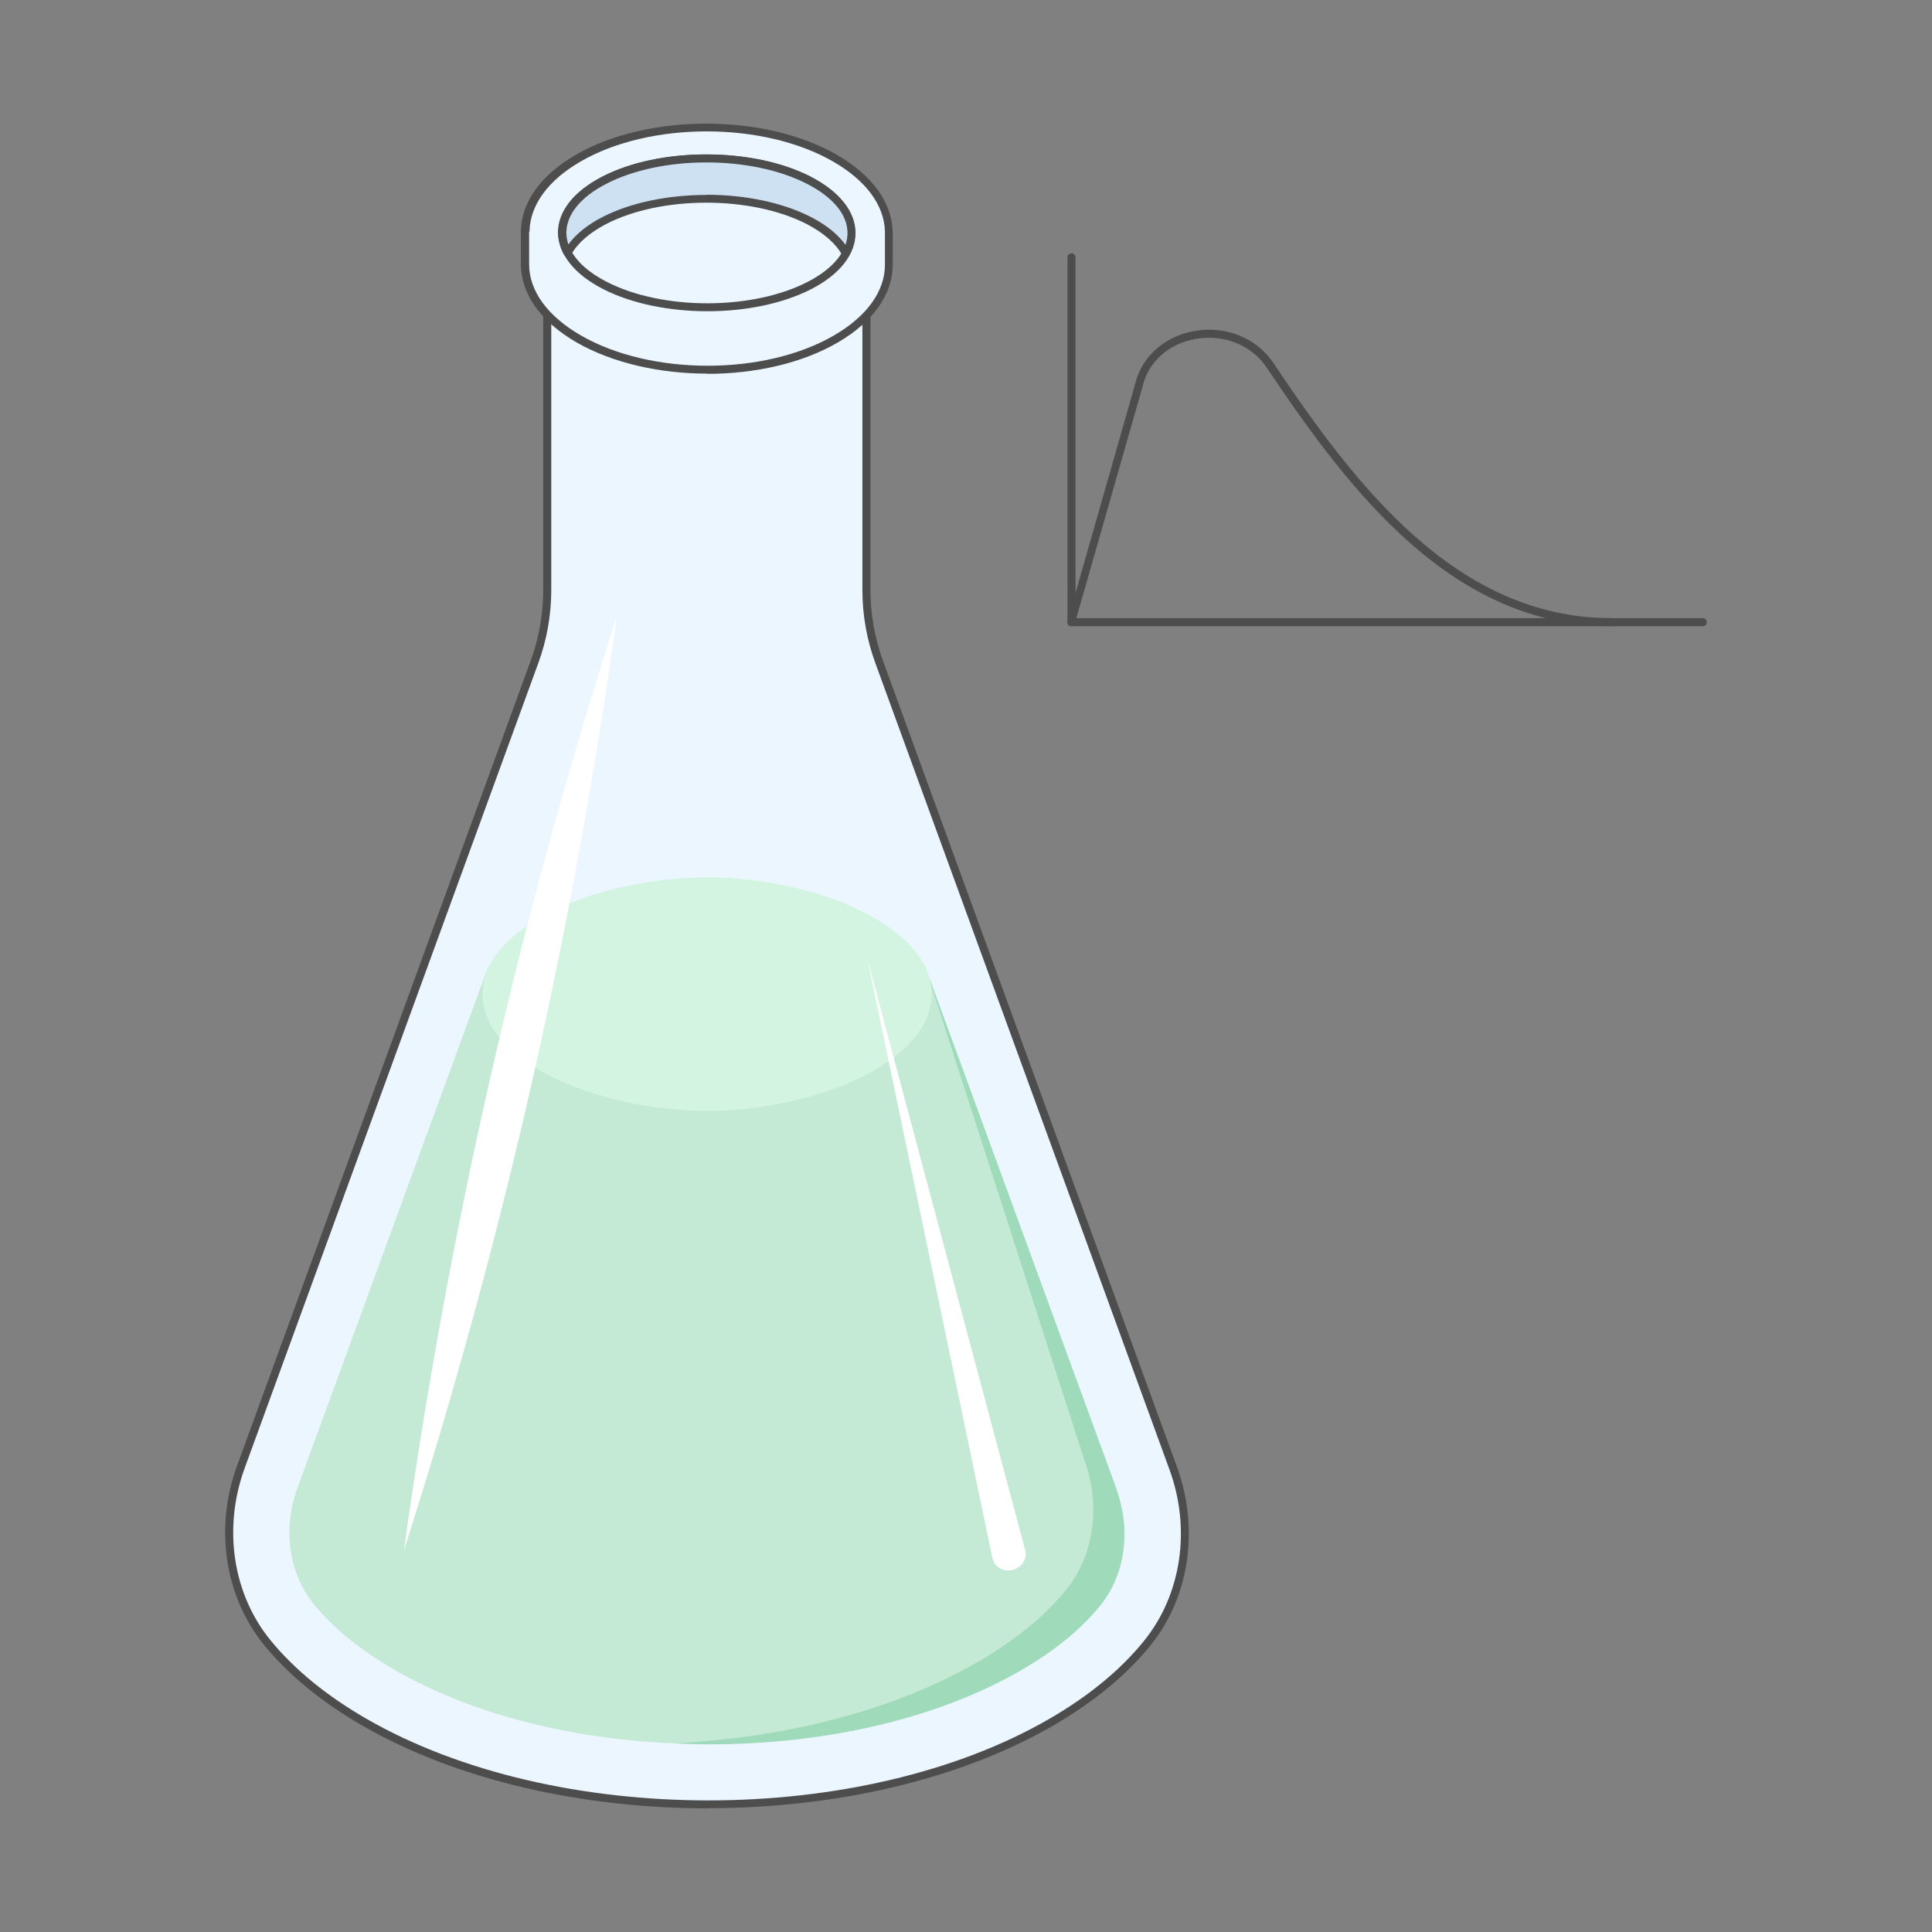
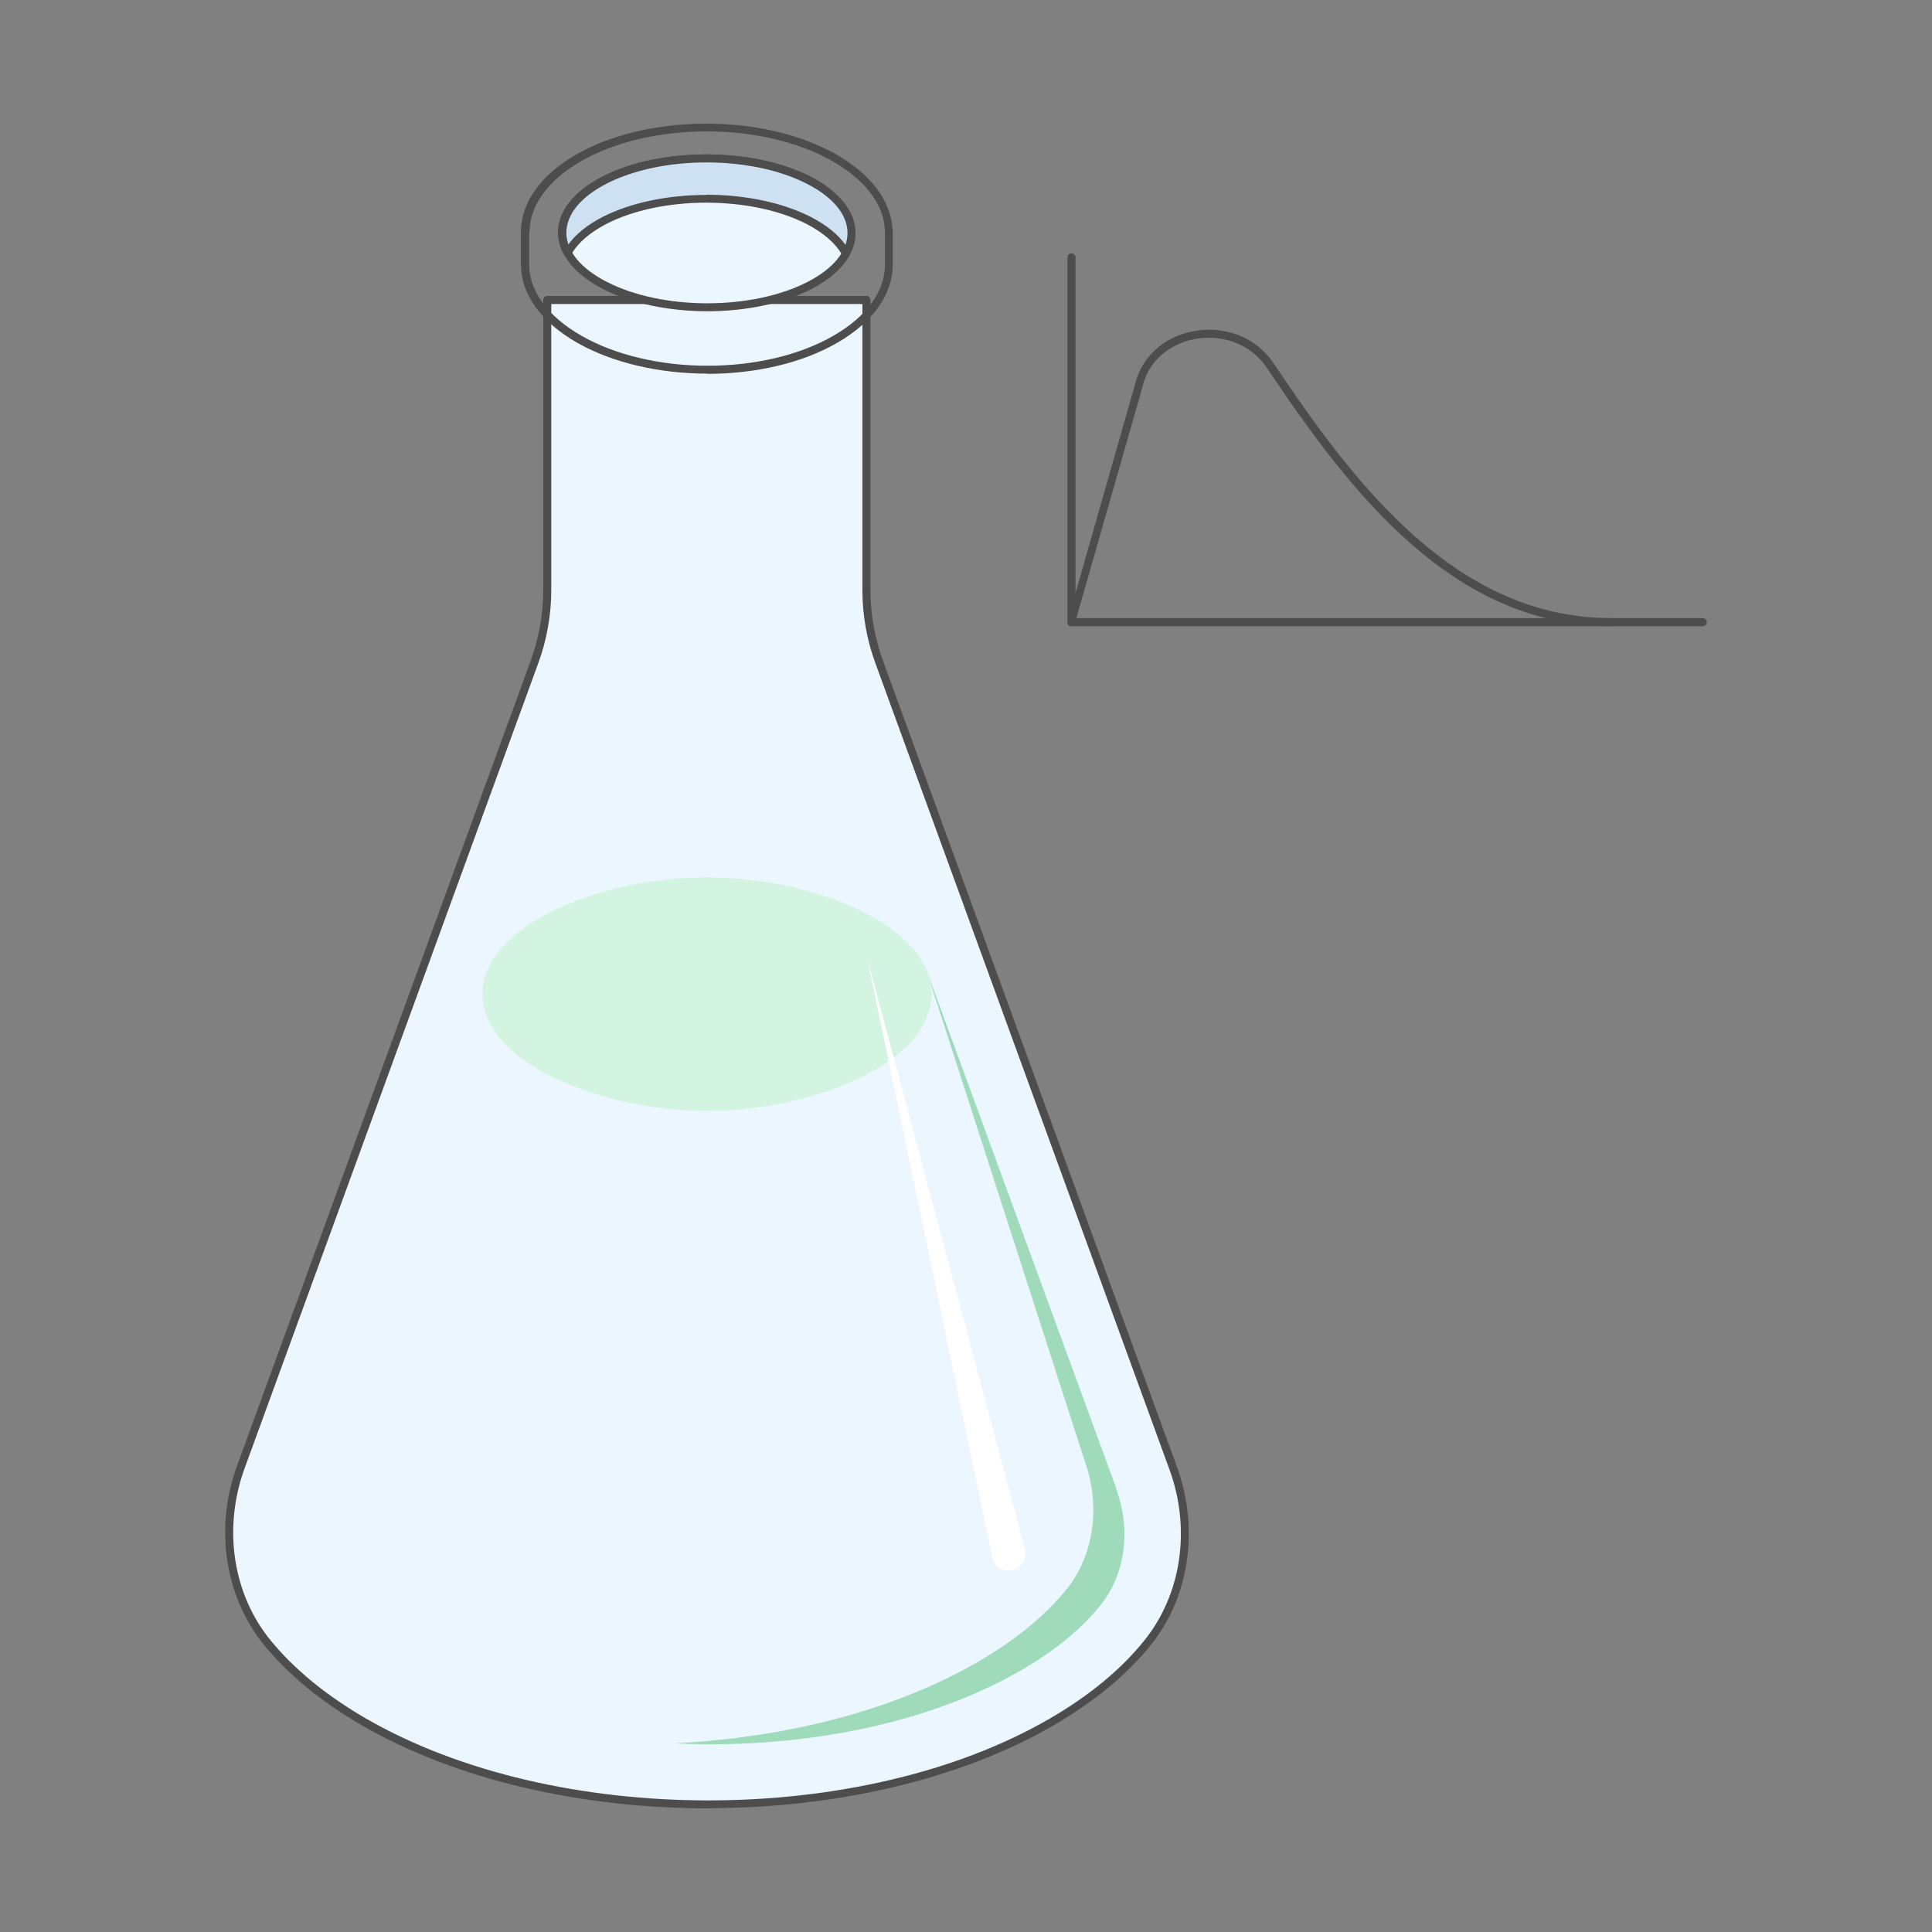
<svg xmlns="http://www.w3.org/2000/svg" width="96" height="96" viewBox="0 0 96 96" fill="none">
  <rect x="0" y="0" width="96" height="96" fill="#808080" stroke="none" />
  <path d="M58.302 72.966L43.692 32.906C43.272 31.756 43.062 30.546 43.062 29.326V14.916H27.202V29.326C27.202 30.546 26.992 31.756 26.572 32.906L11.982 72.906C10.902 75.856 11.322 79.216 13.312 81.646C14.472 83.066 16.072 84.396 18.112 85.566C27.582 91.036 42.872 91.036 52.282 85.566C54.292 84.396 55.882 83.066 57.022 81.656C58.982 79.236 59.382 75.896 58.312 72.966H58.302Z" fill="#ECF6FF" />
  <path d="M35.202 89.856C28.982 89.856 22.752 88.486 17.992 85.736C15.982 84.576 14.352 83.236 13.142 81.766C11.172 79.356 10.642 75.936 11.782 72.826L26.372 32.826C26.782 31.696 26.992 30.516 26.992 29.316V14.906C26.992 14.796 27.082 14.706 27.192 14.706H43.052C43.162 14.706 43.252 14.796 43.252 14.906V29.316C43.252 30.516 43.462 31.696 43.872 32.826L58.482 72.886C59.602 75.966 59.102 79.376 57.162 81.766C55.972 83.236 54.352 84.566 52.362 85.726C47.642 88.466 41.422 89.846 35.202 89.846V89.856ZM27.392 15.106V29.316C27.392 30.566 27.172 31.796 26.742 32.966L12.152 72.966C11.072 75.936 11.562 79.216 13.452 81.516C14.632 82.956 16.222 84.256 18.192 85.396C27.592 90.816 42.822 90.816 52.162 85.396C54.112 84.266 55.692 82.966 56.852 81.526C58.702 79.236 59.192 75.986 58.112 73.026L43.502 32.966C43.072 31.796 42.852 30.566 42.852 29.316V15.106H27.392Z" fill="#4D4D4D" />
-   <path d="M35.202 86.666C29.262 86.666 23.722 85.356 19.592 82.966C17.922 81.996 16.582 80.916 15.612 79.736C14.352 78.196 14.032 75.976 14.782 73.926L24.252 48.046H45.972L55.472 73.986C56.212 76.016 55.902 78.236 54.672 79.756C53.722 80.926 52.412 82.006 50.752 82.966C46.652 85.346 41.132 86.656 35.202 86.656V86.666Z" fill="#C4E9D5" />
  <path d="M55.482 73.996L45.982 48.056L53.882 72.546C54.712 74.816 54.362 77.286 52.982 78.986C51.932 80.286 50.452 81.496 48.612 82.566C44.562 84.916 39.252 86.336 33.492 86.626C34.062 86.646 34.632 86.676 35.202 86.676C41.132 86.676 46.652 85.366 50.752 82.986C52.412 82.026 53.732 80.946 54.672 79.776C55.912 78.246 56.212 76.036 55.472 74.006L55.482 73.996Z" fill="#9FDBBB" />
-   <path d="M44.152 11.486C44.112 10.176 43.222 8.866 41.492 7.866C37.952 5.816 32.222 5.826 28.702 7.866C26.982 8.866 26.112 10.166 26.082 11.486V11.516C26.082 11.516 26.082 11.556 26.082 11.576C26.082 11.596 26.082 11.606 26.082 11.626C26.082 12.006 26.082 13.126 26.082 13.136C26.082 14.476 26.982 15.816 28.752 16.836C32.292 18.876 38.022 18.876 41.532 16.836C43.292 15.816 44.162 14.476 44.162 13.136V11.486H44.152Z" fill="#ECF6FF" />
  <path d="M35.152 18.566C32.802 18.566 30.452 18.046 28.652 17.016C26.872 15.986 25.892 14.616 25.882 13.136C25.882 13.116 25.882 11.996 25.882 11.616C25.882 11.556 25.882 11.536 25.882 11.516C25.882 11.506 25.882 11.486 25.882 11.476C25.912 10.036 26.882 8.696 28.602 7.696C32.172 5.626 38.002 5.626 41.592 7.696C43.302 8.686 44.282 10.006 44.352 11.426C44.352 11.446 44.362 11.466 44.362 11.486V13.136C44.362 14.606 43.402 15.986 41.632 17.016C39.852 18.056 37.502 18.576 35.152 18.576V18.566ZM26.292 11.516C26.292 11.516 26.292 11.546 26.292 11.566C26.292 11.566 26.292 11.616 26.292 11.626C26.292 12.006 26.292 13.116 26.292 13.136C26.292 14.456 27.212 15.716 28.862 16.666C32.342 18.676 37.992 18.676 41.442 16.666C43.082 15.716 43.982 14.456 43.972 13.136V11.536C43.972 11.536 43.972 11.506 43.972 11.486C43.932 10.186 43.022 8.966 41.412 8.036C37.932 6.026 32.282 6.026 28.832 8.036C27.232 8.966 26.342 10.186 26.312 11.486C26.312 11.496 26.312 11.506 26.312 11.516H26.292Z" fill="#4D4D4D" />
  <path d="M40.191 8.956C37.371 7.506 32.831 7.506 30.031 8.956C28.631 9.676 27.941 10.626 27.941 11.576C27.941 12.526 28.651 13.476 30.061 14.196C32.871 15.646 37.421 15.646 40.221 14.196C41.621 13.476 42.311 12.526 42.311 11.576C42.311 10.626 41.601 9.676 40.191 8.956Z" fill="#ECF6FF" />
  <path d="M35.152 15.466C33.282 15.466 31.402 15.096 29.972 14.366C28.542 13.636 27.752 12.636 27.742 11.576C27.742 10.506 28.512 9.516 29.942 8.776C32.782 7.306 37.422 7.306 40.282 8.776C41.712 9.516 42.502 10.506 42.512 11.566C42.512 12.636 41.742 13.626 40.312 14.366C38.892 15.096 37.022 15.466 35.152 15.466ZM35.102 8.066C33.292 8.066 31.492 8.416 30.122 9.126C28.842 9.786 28.142 10.656 28.142 11.566C28.142 12.476 28.862 13.346 30.152 14.006C32.912 15.426 37.382 15.426 40.132 14.006C41.412 13.346 42.122 12.476 42.112 11.566C42.112 10.656 41.392 9.786 40.102 9.126C38.722 8.416 36.912 8.066 35.102 8.066Z" fill="#4D4D4D" />
  <path d="M30.031 10.956C32.831 9.506 37.371 9.506 40.191 10.956C41.101 11.426 41.721 11.986 42.041 12.586C42.221 12.256 42.311 11.916 42.311 11.566C42.311 10.616 41.601 9.666 40.191 8.946C37.371 7.496 32.831 7.496 30.031 8.946C28.631 9.666 27.941 10.616 27.941 11.566C27.941 11.896 28.041 12.236 28.211 12.556C28.531 11.966 29.131 11.416 30.031 10.956Z" fill="#CEE1F2" />
  <path d="M42.032 12.786C41.962 12.786 41.892 12.746 41.852 12.686C41.542 12.106 40.932 11.576 40.092 11.136C37.332 9.716 32.852 9.716 30.112 11.136C29.292 11.566 28.692 12.086 28.382 12.656C28.342 12.716 28.282 12.756 28.202 12.756C28.132 12.756 28.062 12.716 28.022 12.656C27.832 12.296 27.732 11.936 27.722 11.576C27.722 10.506 28.492 9.516 29.922 8.776C32.762 7.306 37.402 7.306 40.262 8.776C41.692 9.516 42.482 10.506 42.492 11.566C42.492 11.936 42.392 12.316 42.192 12.676C42.152 12.736 42.092 12.776 42.012 12.776L42.032 12.786ZM35.102 9.676C36.972 9.676 38.852 10.046 40.282 10.776C41.042 11.166 41.632 11.636 42.012 12.166C42.082 11.966 42.112 11.766 42.112 11.576C42.112 10.666 41.392 9.796 40.102 9.136C37.342 7.716 32.862 7.716 30.122 9.136C28.842 9.796 28.142 10.666 28.142 11.576C28.142 11.766 28.182 11.956 28.242 12.146C28.612 11.636 29.192 11.166 29.932 10.786C31.352 10.056 33.222 9.686 35.102 9.686V9.676Z" fill="#4D4D4D" />
  <path d="M35.132 55.196C29.852 55.196 23.972 52.816 23.972 49.396C23.972 45.976 29.852 43.596 35.132 43.596C40.412 43.596 46.292 45.976 46.292 49.396C46.292 52.816 40.412 55.196 35.132 55.196Z" fill="#D3F4E1" />
-   <path d="M20.072 77.026C22.252 61.286 25.782 45.736 30.652 30.606C28.482 46.346 24.932 61.896 20.072 77.026Z" fill="white" />
  <path d="M49.302 77.376L43.092 47.626L50.932 76.986C51.202 78.086 49.552 78.486 49.302 77.376Z" fill="white" />
  <path d="M53.242 31.116C53.242 31.116 53.202 31.116 53.182 31.116C53.072 31.086 53.012 30.976 53.042 30.866L56.392 19.126C56.702 17.766 57.812 16.736 59.302 16.456C60.882 16.156 62.442 16.786 63.282 18.046C67.382 24.176 72.392 30.716 80.082 30.716C80.192 30.716 80.282 30.806 80.282 30.916C80.282 31.026 80.192 31.116 80.082 31.116C72.192 31.116 67.102 24.486 62.942 18.266C62.192 17.136 60.782 16.586 59.372 16.846C58.042 17.096 57.042 18.006 56.772 19.216L53.412 30.966C53.382 31.056 53.302 31.116 53.222 31.116H53.242Z" fill="#4D4D4D" />
  <path d="M84.612 31.116H53.242C53.132 31.116 53.042 31.026 53.042 30.916V12.786C53.042 12.676 53.132 12.586 53.242 12.586C53.352 12.586 53.442 12.676 53.442 12.786V30.716H84.612C84.722 30.716 84.812 30.806 84.812 30.916C84.812 31.026 84.722 31.116 84.612 31.116Z" fill="#4D4D4D" />
</svg>